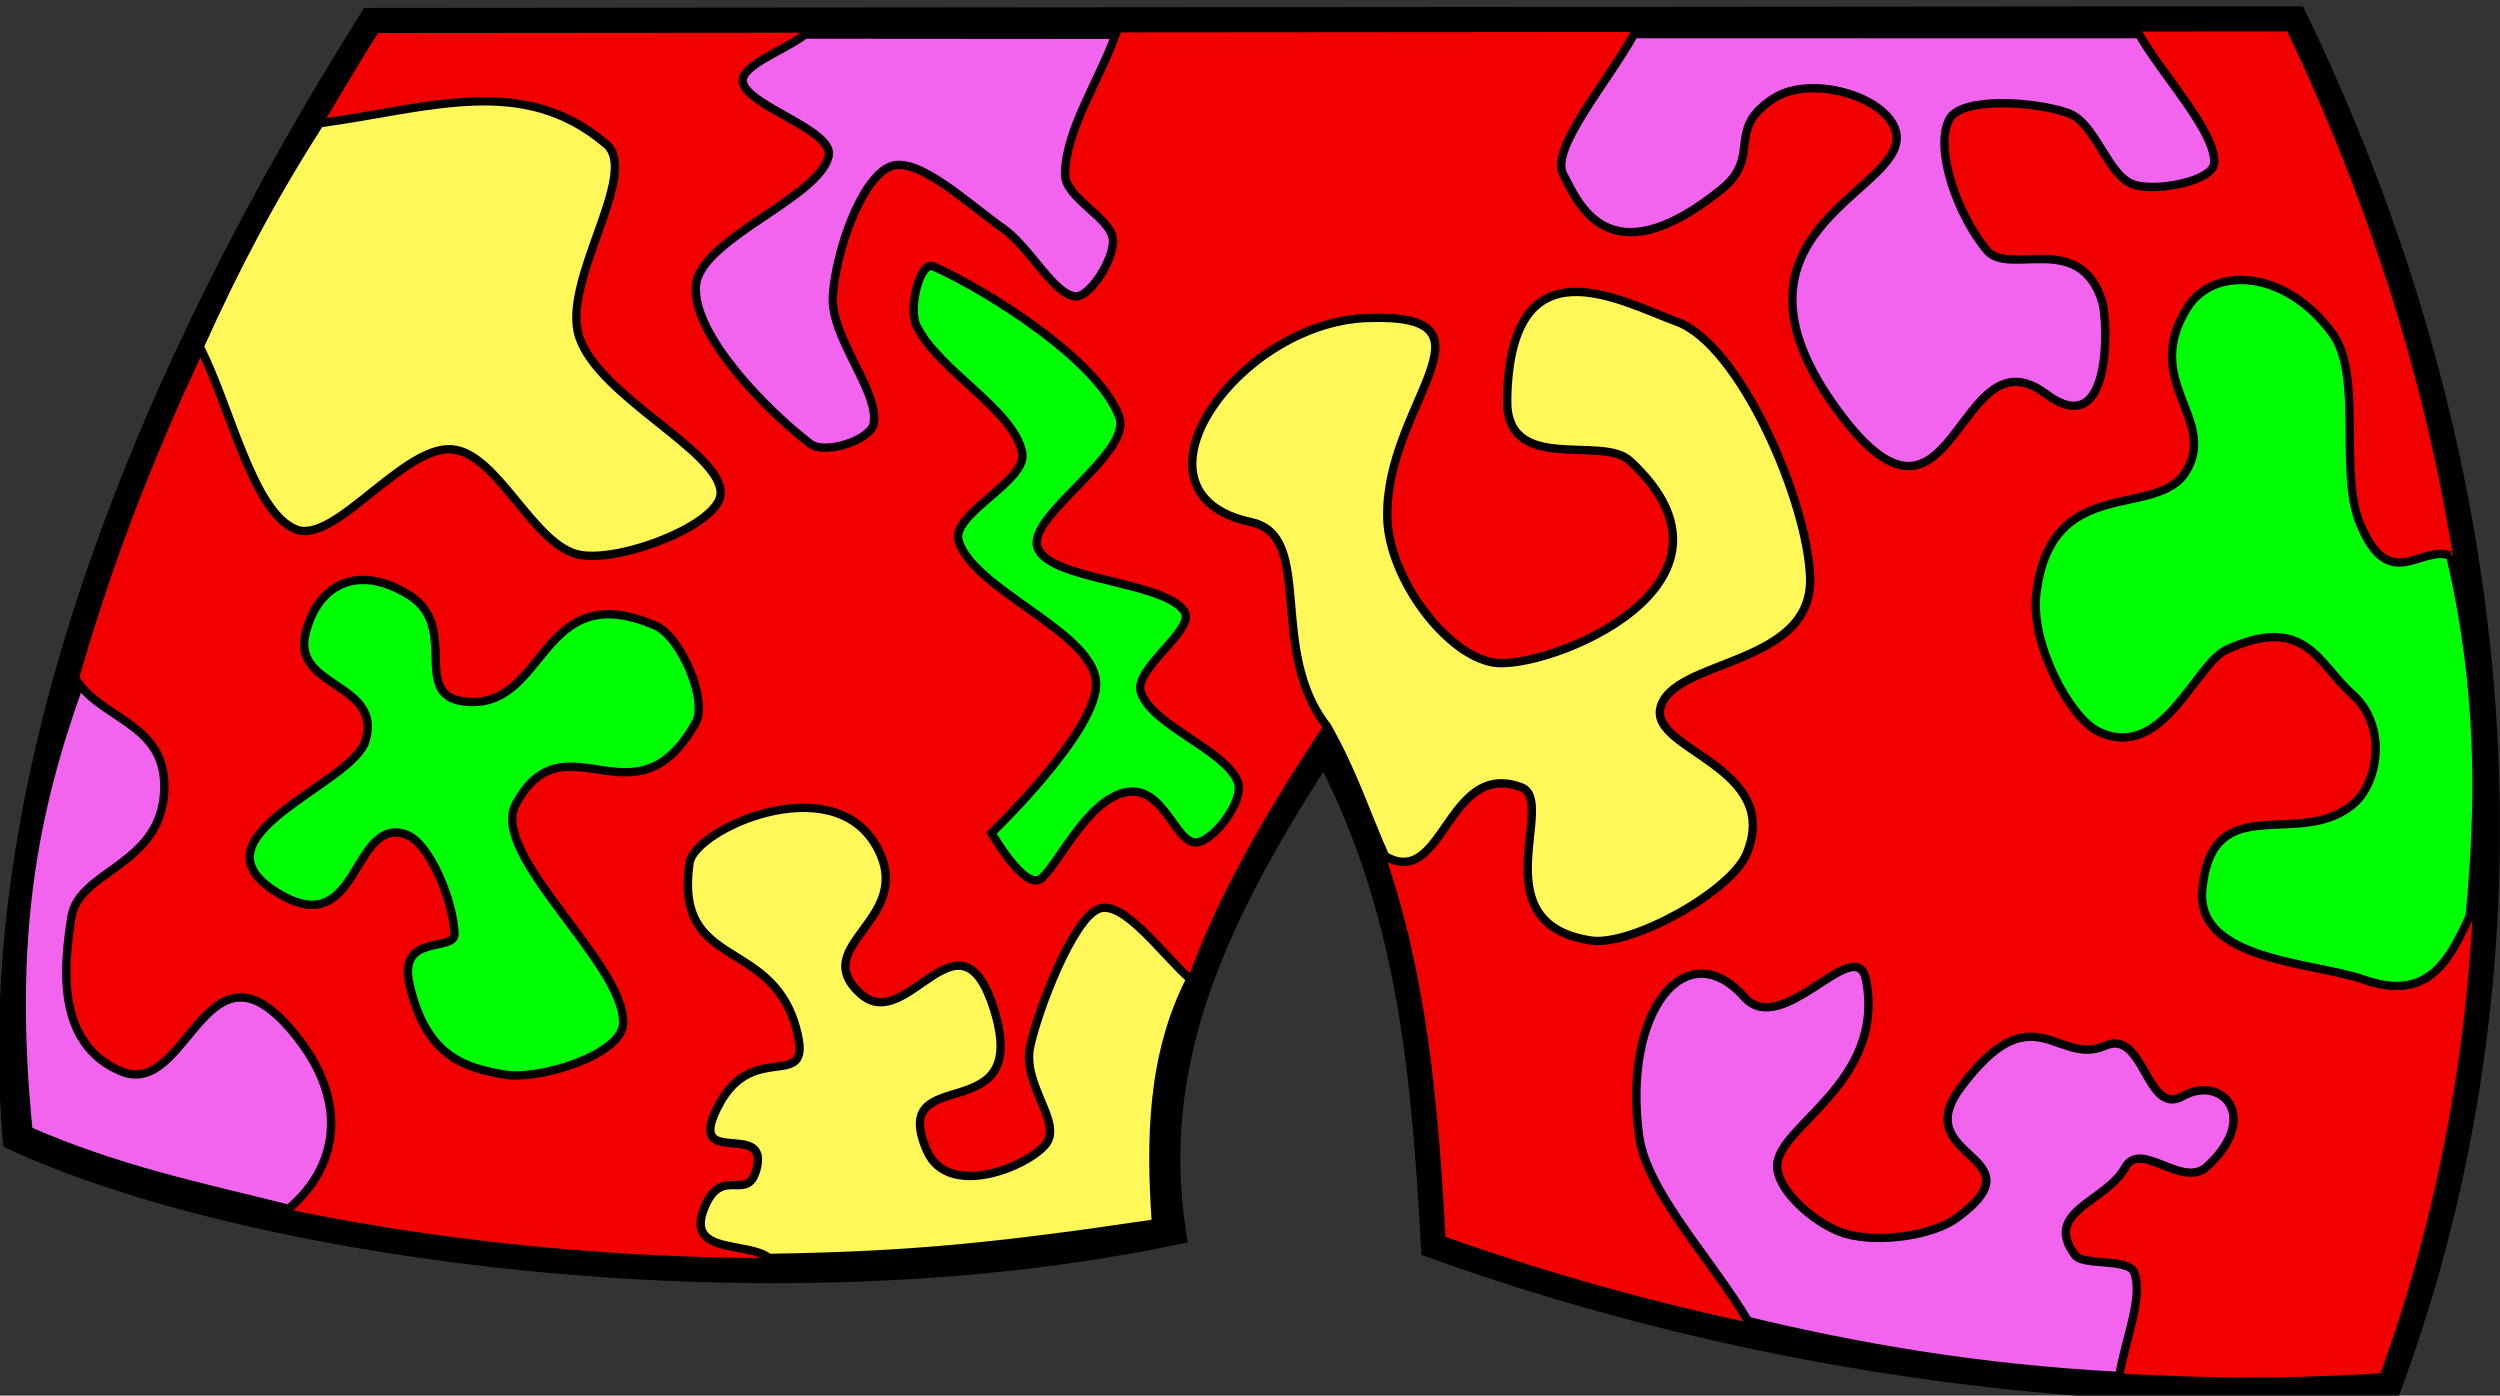
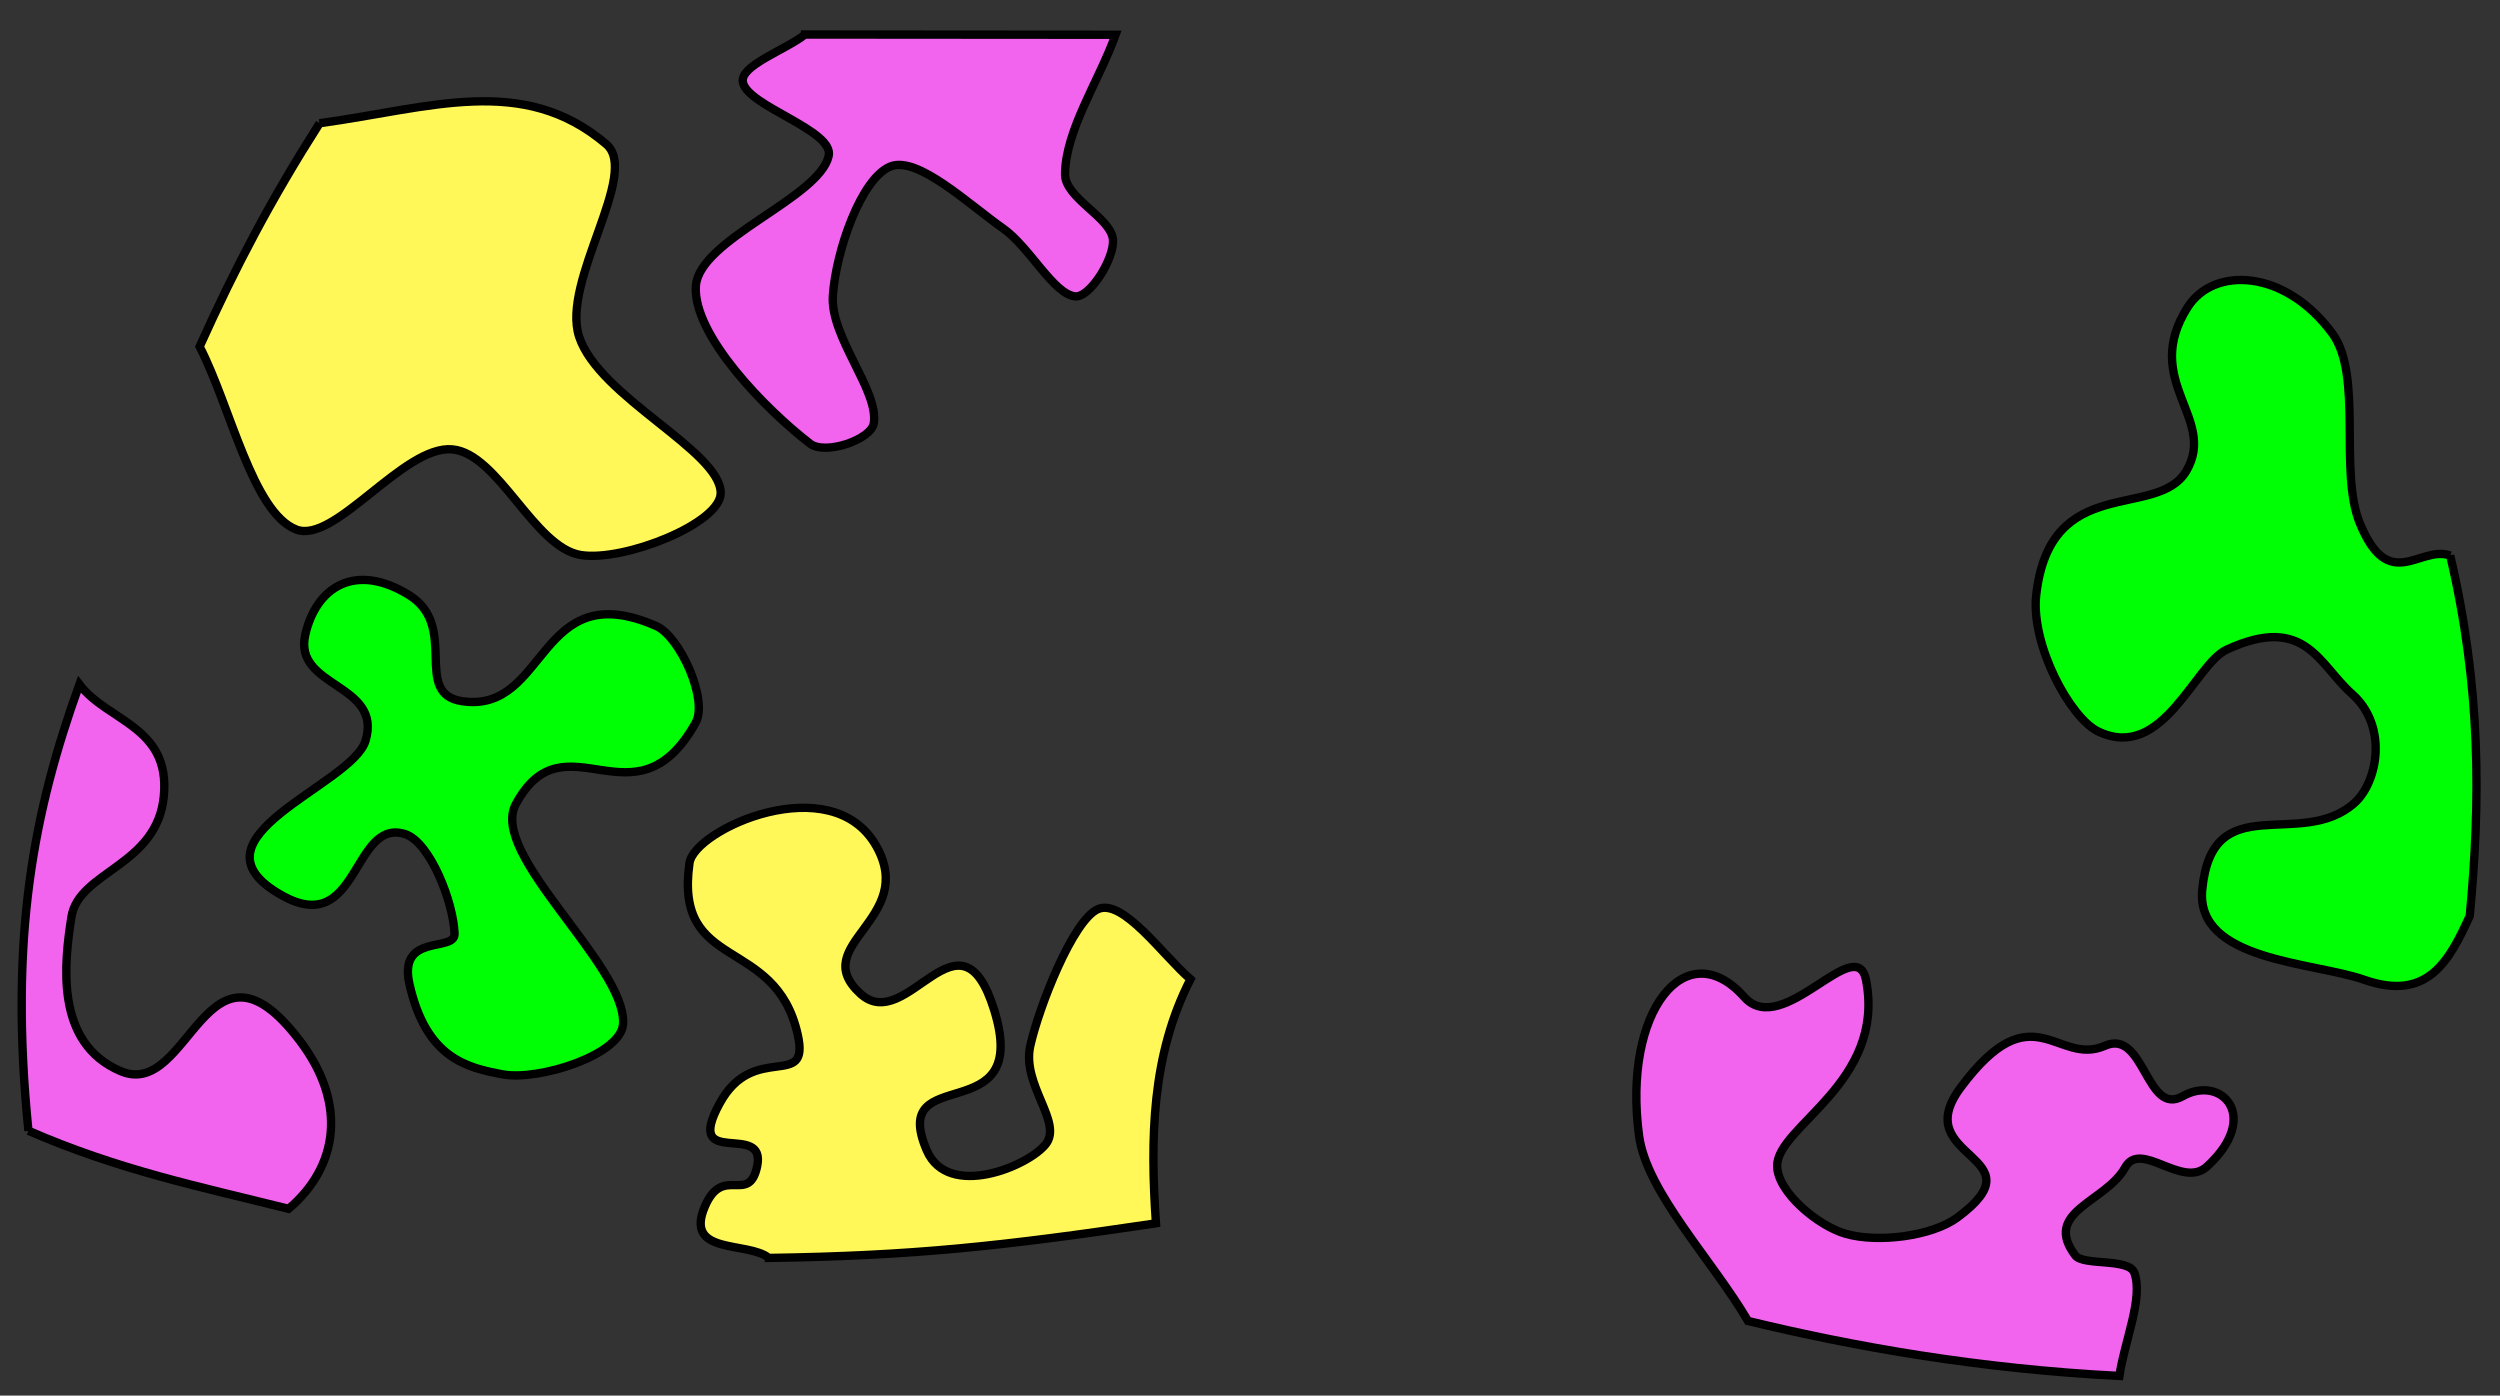
<svg xmlns="http://www.w3.org/2000/svg" xmlns:ns1="http://sodipodi.sourceforge.net/DTD/sodipodi-0.dtd" xmlns:ns2="http://www.inkscape.org/namespaces/inkscape" id="svg3871" ns1:docname="_svgclean2.svg" viewBox="0 0 949.7 530.17" ns1:version="0.32" version="1.1" ns2:version="0.48.3.1 r9886">
  <rect x="0" y="0" width="949.7" height="530.17" fill="#333333" stroke="none" />
  <ns1:namedview id="base" bordercolor="#666666" ns2:pageshadow="2" ns2:window-y="0" pagecolor="#ffffff" ns2:window-maximized="0" ns2:window-width="674" ns2:zoom="0.35" ns2:window-x="0" showgrid="false" borderopacity="1.0" ns2:current-layer="layer1" ns2:cx="576.2286" ns2:cy="-19.084096" ns2:window-height="645" ns2:pageopacity="0.0" ns2:document-units="px" />
  <g id="layer1" ns2:label="Layer 1" ns2:groupmode="layer" transform="translate(-21.629 -114.54)">
    <g id="g2007" transform="matrix(5.083,0,0,5.083,-1972.5,-4217.2)">
-       <path id="path1271" style="fill-rule:evenodd;stroke:#000000;stroke-width:1.875;fill:#f20000" d="m416.84 840.63c-17.47 24.77-31.89 54.12-31.05 81.95 16.97 8.99 54.8 16.45 86.02 11.7-1.19-12.38 3.73-22.73 13.23-35.62 5.6 12.04 6.11 24.09 6.11 37.66 22.06 9.33 47.67 14.59 70.75 14.25 12.72-29.52 13.74-65.66-1.53-102.3-47.84-2.55-95.69-5.09-143.53-7.64z" ns1:nodetypes="cccccccc" ns2:connector-curvature="0" transform="matrix(.999 -.054 .054 .999 -41.776 36.45)" />
      <path id="path1894" style="fill-rule:evenodd;stroke:#000000;stroke-width:.625;fill:#fff858" d="m412.59 848.09c-3.94 5.51-6.81 10.31-9.85 16.18 2.04 4.5 3.27 12.59 6.47 14.03 2.82 1.27 8.34-5.87 11.96-5.35 3.43 0.5 5.71 7.65 9.16 8.4 3.17 0.69 10.58-1.79 10.69-4.07 0.14-3.15-8.69-7.63-9.93-12.22-1.14-4.23 5.24-11.93 2.8-14.25-5.92-5.62-12.99-3.4-21.3-2.72z" ns1:nodetypes="ccssssssc" ns2:connector-curvature="0" transform="matrix(.999 -.054 .054 .999 -41.776 36.45)" />
      <path id="path1895" style="fill-rule:evenodd;stroke:#000000;stroke-width:.625;fill:#fff858" d="m441.53 934.54c10.68 0.42 17.3 0.08 29.01-1.02-0.09-6.28 0.34-12.56 3.56-18.07-1.95-1.87-4.71-6.32-6.62-5.6s-4.79 7.04-5.6 9.93c-0.8 2.88 2.13 5.81 0.77 7.38s-7.51 3.78-8.91 0c-2.56-6.93 7.92-0.9 5.6-10.18-2.12-8.45-6.61 1.59-9.92-1.78-3.81-3.88 4.58-5.3 1.78-10.95-3.02-6.06-13.51-1.98-14 0.51-1.61 8.15 6.12 5.68 7.38 13.24 0.72 4.28-3.29 0.25-6.11 4.83-2.99 4.86 3.47 1.43 2.55 4.84-0.78 2.86-2.55-0.33-4.07 2.8-1.73 3.54 3.05 2.71 4.58 4.07z" ns1:nodetypes="cccssssssssssssc" ns2:connector-curvature="0" transform="matrix(.999 -.054 .054 .999 -41.776 36.45)" />
-       <path id="path1896" style="fill-rule:evenodd;stroke:#000000;stroke-width:.625;fill:#fff858" d="m485.3 897.13c-4.16-5.94-0.09-14.24-4.84-15.53-9.89-2.68-0.26-14.89 9.42-14.76 10.73 0.16 0.99 6.51 0.76 15.02-0.12 4.49 3.86 10.47 7.38 11.2 3.86 0.8 20.48-4.69 10.94-14.51-2.01-2.07-9.32 0.6-8.9-5.09 0.89-12.07 8.85-6.85 12.98-5.09 4.61 1.97 9.01 13.9 8.9 19.6-0.12 6.71-10.65 5.49-11.7 9.16-0.9 3.12 8.88 4.87 5.85 11.2-1.34 2.79-9.02 6.46-11.96 5.85-8.28-1.71-1.92-10.53-4.58-11.71-5.44-2.4-6.19 7.38-10.44 4.58-1.27-3.31-2.03-6.36-3.81-9.92z" ns1:nodetypes="csssssssssssscc" ns2:connector-curvature="0" transform="matrix(.999 -.054 .054 .999 -41.776 36.45)" />
      <path id="path1897" ns2:connector-curvature="0" ns1:nodetypes="ccsssssssssssc" style="fill-rule:evenodd;stroke:#000000;stroke-width:.625;fill:#00ff05" d="m575.43 893.72c2.32 9.9 2.27 18.4 1.46 26.94-1.52 3.31-3.12 6.44-7.9 4.76-3.79-1.33-12.59-1.39-12.09-6.73 0.74-7.75 7.33-2.88 11.38-6.48 1.75-1.57 2.51-5.76-0.19-8.15-2.47-2.18-3.48-6.02-9.36-3.31-2.4 1.1-4.78 8.43-9.6 6.12-2.1-1-5.05-6.48-4.64-10.19 1.03-9.23 9.04-5.58 11.22-9.28 2.34-3.95-3.42-6.69 0.1-12.24 1.97-3.09 7.29-2.83 10.81 1.96 2.31 3.14 0.47 10.31 2.05 14.17 2.19 5.35 4.5 1.62 6.76 2.43z" />
      <path id="path1898" style="fill-rule:evenodd;stroke:#000000;stroke-width:.625;fill:#f264ee" d="m449.16 843.43c7.72 0.43 15.44 0.85 23.16 1.27-1.44 3.4-4.11 6.9-4.33 10.18-0.12 1.81 3.26 3.43 3.31 5.09 0.04 1.4-1.95 4.25-3.05 4.08-1.61-0.26-3.18-3.84-5.09-5.35-2.5-1.97-6.09-5.77-8.15-5.09-2.26 0.76-4.44 6.15-4.83 9.42-0.37 3.09 3.05 7.24 2.54 9.67-0.25 1.21-3.75 2.2-4.83 1.27-3.16-2.71-8.32-8.57-7.89-12.21 0.41-3.49 9.54-6.06 10.43-9.17 0.55-1.89-5.85-4.04-6.1-5.85-0.18-1.25 3.22-2.2 4.83-3.31z" ns1:nodetypes="ccsssssssssssc" ns2:connector-curvature="0" transform="matrix(.999 -.054 .054 .999 -41.776 36.45)" />
      <path id="path1899" style="fill-rule:evenodd;stroke:#000000;stroke-width:.625;fill:#f264ee" d="m386.81 922.07c6.62 3.31 12.47 4.83 19.09 6.87 3.82-2.89 4.85-7.55 1.53-12.47-6.52-9.64-8.44 3.99-13.49 1.53-4.84-2.36-3.78-8.32-3.06-11.71 0.73-3.39 6.61-3.44 7.38-8.65 0.77-5.18-3.9-5.77-5.85-8.66-3.9 9.25-6.28 18.5-5.6 33.09z" ns1:nodetypes="ccsssscc" ns2:connector-curvature="0" transform="matrix(.999 -.054 .054 .999 -41.776 36.45)" />
-       <path id="path1900" style="fill-rule:evenodd;stroke:#000000;stroke-width:.625;fill:#f264ee" d="m511 846.74c12.55 0.68 25.11 1.36 37.66 2.04 1.61 3.22 5.36 7.61 5.09 9.92-0.15 1.34-4.46 1.94-6.11 1.27-1.91-0.77-2.56-4.76-4.58-5.59-2.48-1.03-7.95-1.66-8.9 0-1.25 2.16 0.26 7.22 2.29 9.92 1.53 2.05 7.05-1.15 8.4 4.33 0.32 1.32 0.25 10.64-4.58 6.61-6.44-5.36-7.48 12.71-15.53 0.51-9.54-14.47 6.72-16.2 5.35-20.87-0.75-2.54-6.08-4.39-8.91-2.8-3.83 2.16-1.05 4.27-4.33 6.62-8.89 6.37-10.76 0.19-11.7-1.78-0.93-1.94 3.81-6.87 5.85-10.18z" ns1:nodetypes="ccssssssssssssc" ns2:connector-curvature="0" transform="matrix(.999 -.054 .054 .999 -41.776 36.45)" />
      <path id="path1922" style="fill-rule:evenodd;stroke:#000000;stroke-width:.625;fill:#00ff05" d="m406.66 905.53c5.59 3.55 5.55-5.49 9.42-4.08 1.85 0.68 3.36 5.31 3.31 7.64-0.04 1.41-4.21-0.31-3.57 3.56 0.95 5.65 3.99 6.49 6.62 7.13 2.63 0.63 8.93-0.98 9.16-3.31 0.44-4.37-9.35-13.16-7.12-16.8 4.04-6.6 8.75 2.52 13.74-5.34 1.05-1.65-0.81-6.5-2.55-7.38-8.67-4.38-8.41 6.1-14.76 4.83-3.77-0.75 0.12-5.59-3.56-8.14-3.87-2.69-6.89-0.97-7.89 2.55-1.11 3.92 5.59 3.91 4.07 8.14-1.18 3.3-14.24 6.51-6.87 11.2z" ns1:nodetypes="csssssssssssss" ns2:connector-curvature="0" transform="matrix(.999 -.054 .054 .999 -41.776 36.45)" />
-       <path id="path1923" style="fill-rule:evenodd;stroke:#000000;stroke-width:.625;fill:#00ff05" d="m456.29 865.57c1.42 3.47 6.92 6.65 7.38 9.93 0.3 2.15-5.64 4.29-5.09 6.36 0.98 3.7 9.45 7.19 9.67 10.94 0.2 3.55-8.4 10.94-8.4 10.94s2.29 4.59 3.56 3.57 3.31-4.84 5.85-5.86c3.55-1.41 4.14 3.92 5.86 3.82 1.34-0.07 3.73-2.97 3.31-4.32-0.77-2.47-6.22-4.57-6.88-7.13-0.45-1.77 4.43-4.49 3.57-5.85-1.51-2.38-10-2.84-10.69-5.35-0.67-2.41 7.48-6.62 6.62-9.41-1.34-4.33-9.32-9.94-13.24-11.96-1-0.52-2.05 3.04-1.52 4.32z" ns1:nodetypes="cssssssssssssss" ns2:connector-curvature="0" transform="matrix(.999 -.054 .054 .999 -41.776 36.45)" />
      <path id="path1929" style="fill-rule:evenodd;stroke:#000000;stroke-width:.625;fill:#f264ee" d="m514.31 943.19c7.89 2.37 17.05 4.5 27.48 5.6 0.51-2.55 2.12-5.71 1.53-7.64-0.35-1.13-3.77-0.71-4.33-1.52-2.32-3.43 2.5-3.85 4.07-6.37 1.28-2.03 4.17 1.86 6.11 0.26 4.28-3.52 1.43-6.82-1.53-5.34-2.81 1.4-2.57-5.21-5.59-4.08-3.68 1.39-5.13-4.46-10.95 2.55-4.28 5.16 5.87 5.31-0.76 9.67-1.96 1.29-6.02 1.59-8.4 0.76-2.03-0.7-4.93-3.39-4.83-5.34 0.15-2.97 8.44-5.76 7.38-13.49-0.52-3.76-6.48 4.13-9.16 0.76-4.07-5.1-9.15 0.56-8.4 9.93 0.34 4.23 4.92 9.5 7.38 14.25z" ns1:nodetypes="ccsssssssssssssc" ns2:connector-curvature="0" transform="matrix(.999 -.054 .054 .999 -41.776 36.45)" />
    </g>
  </g>
</svg>